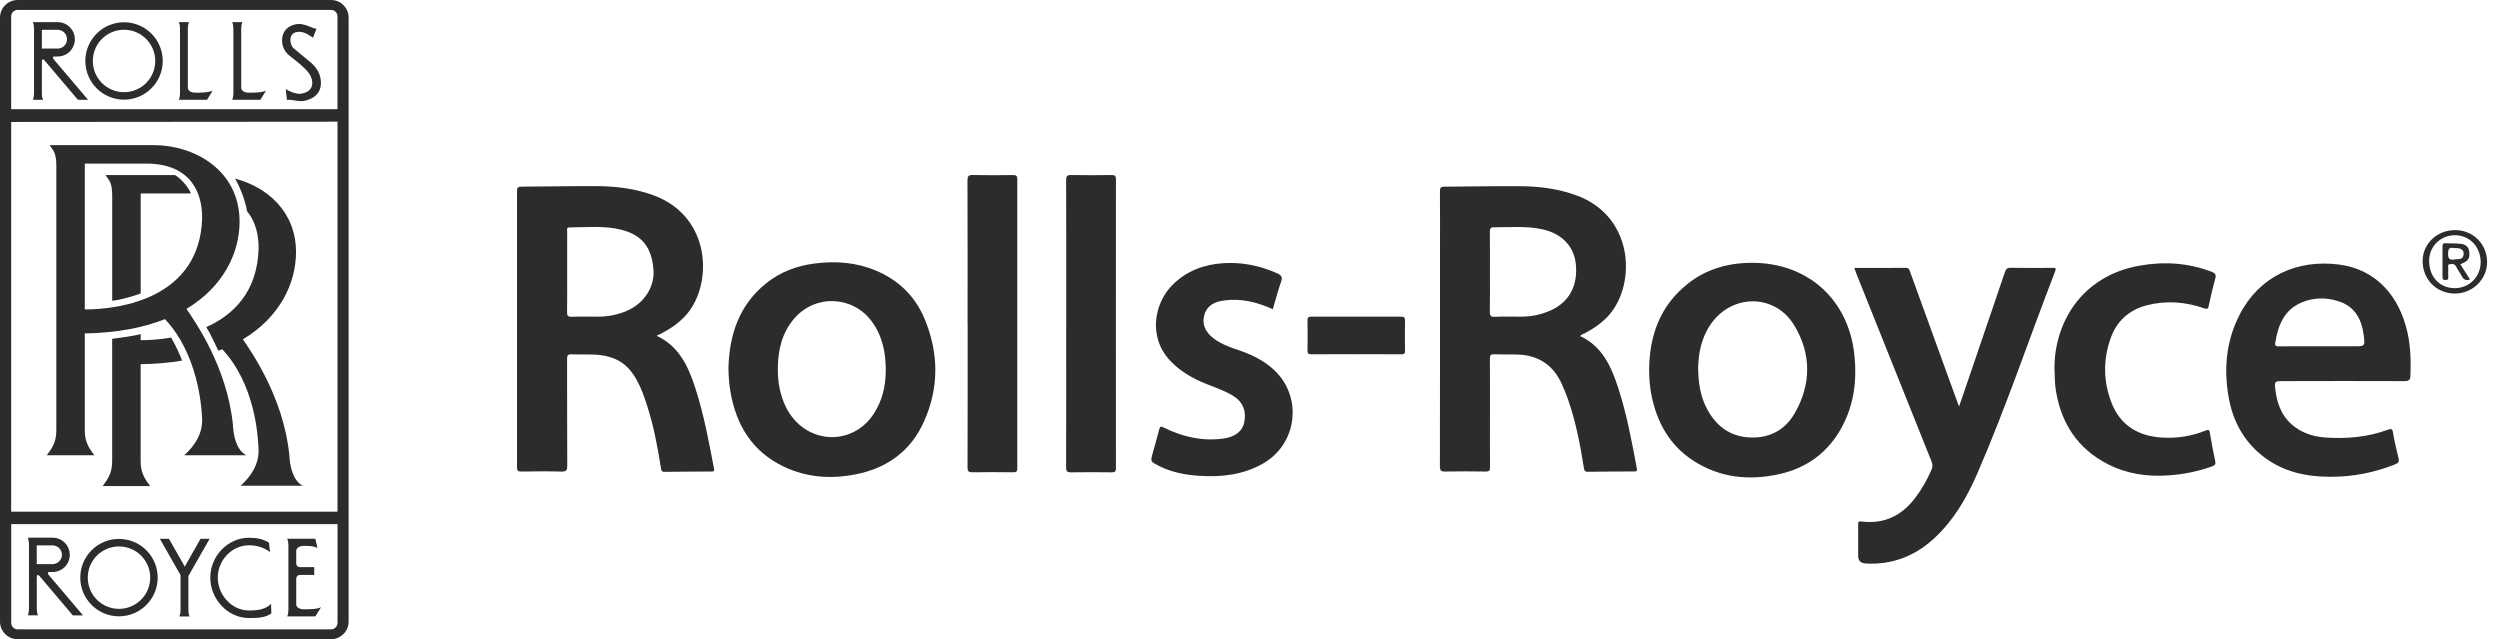
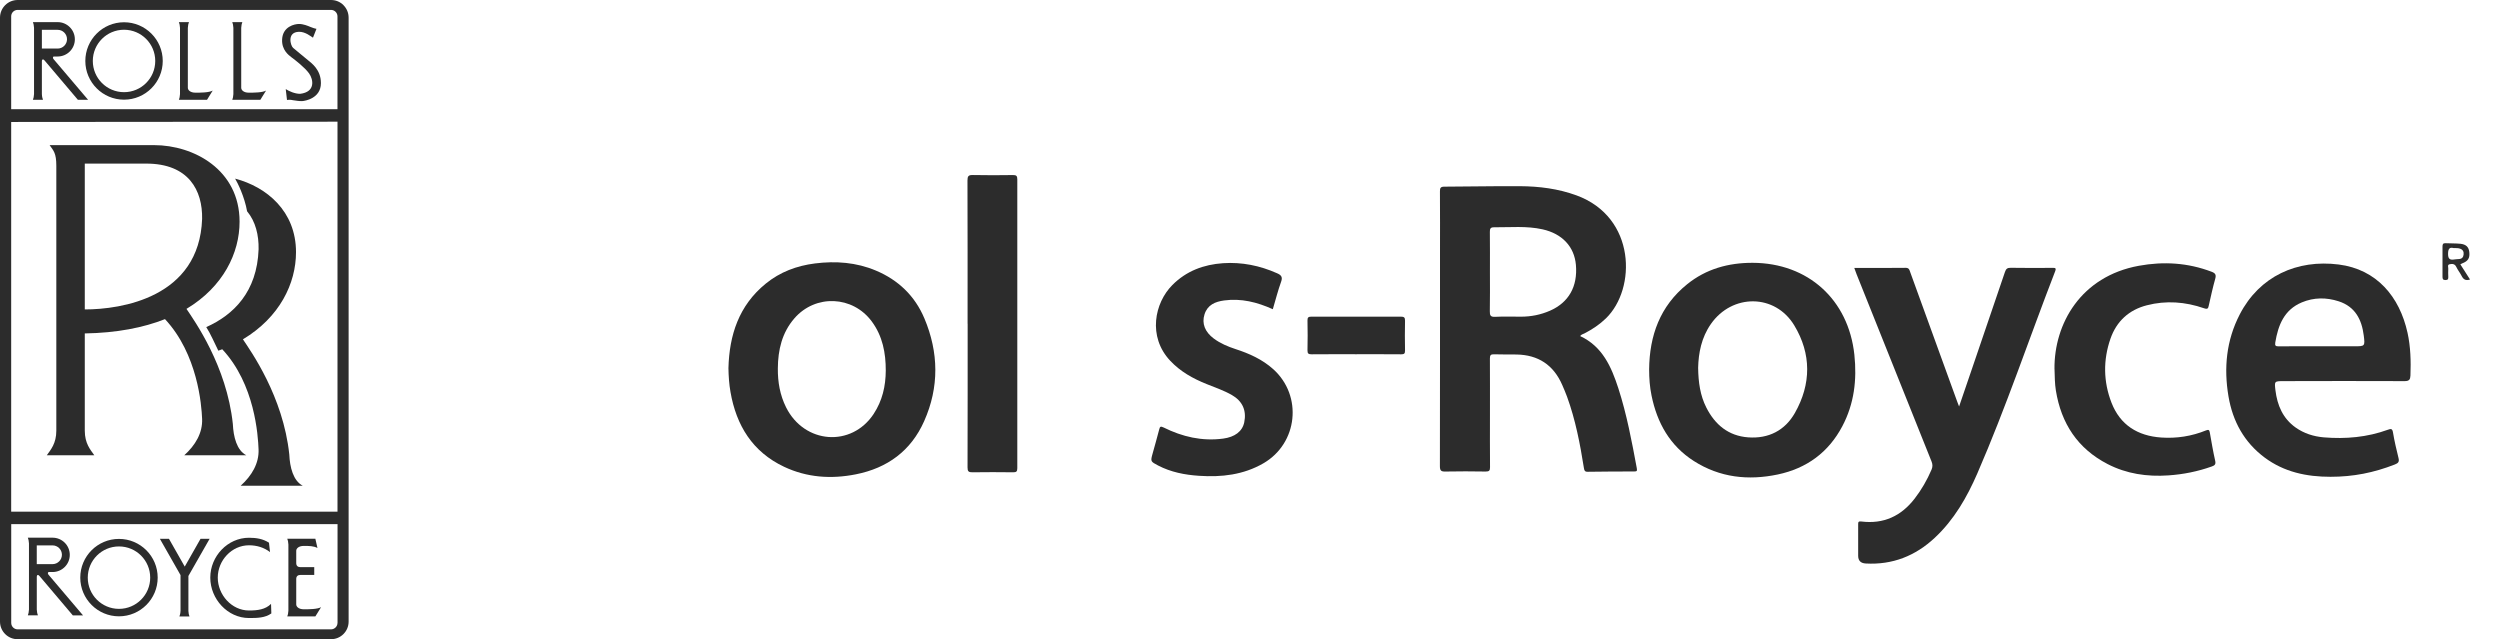
<svg xmlns="http://www.w3.org/2000/svg" width="176" height="45" viewBox="0 0 176 45" fill="none">
  <path fill-rule="evenodd" clip-rule="evenodd" d="M24.182 0.363C23.947 0.128 23.635 0 23.304 0H1.244C0.557 0 0 0.557 0 1.244V43.759C0 44.092 0.13 44.404 0.363 44.637C0.598 44.872 0.91 45 1.241 45H23.302C23.635 45 23.947 44.87 24.18 44.637C24.415 44.401 24.543 44.09 24.543 43.759V1.244C24.543 0.91 24.413 0.598 24.18 0.365L24.182 0.363ZM23.76 43.85C23.76 44.102 23.554 44.306 23.304 44.306H1.244C1.121 44.306 1.008 44.259 0.922 44.173C0.836 44.088 0.79 43.972 0.79 43.85V36.901H23.763V43.85H23.76ZM23.76 36.021H0.787V8.587L23.76 8.567V36.021ZM23.76 7.687H0.787V1.15C0.787 1.028 0.834 0.915 0.92 0.829C1.006 0.743 1.121 0.697 1.241 0.697H23.302C23.424 0.697 23.537 0.743 23.623 0.829C23.709 0.915 23.758 1.03 23.758 1.15V7.687H23.76Z" fill="#2C2C2C" />
  <path fill-rule="evenodd" clip-rule="evenodd" d="M12.594 7.027C12.633 6.919 12.662 6.821 12.672 6.625V1.962C12.662 1.766 12.633 1.668 12.594 1.56H13.303C13.263 1.668 13.234 1.766 13.224 1.962V6.181C13.224 6.338 13.391 6.524 13.756 6.524C14.122 6.524 14.7 6.524 14.975 6.377L14.573 7.027H12.596H12.594Z" fill="#2C2C2C" />
  <path fill-rule="evenodd" clip-rule="evenodd" d="M16.352 7.027C16.391 6.919 16.42 6.821 16.43 6.625V1.962C16.42 1.766 16.391 1.668 16.352 1.56H17.06C17.021 1.668 16.992 1.766 16.982 1.962V6.181C16.982 6.338 17.149 6.524 17.512 6.524C17.875 6.524 18.456 6.524 18.73 6.377L18.328 7.027H16.352Z" fill="#2C2C2C" />
  <path fill-rule="evenodd" clip-rule="evenodd" d="M22.034 2.651L22.279 2.031C22.171 2.011 22.034 1.972 21.847 1.894C21.673 1.82 21.357 1.687 21.05 1.687C20.744 1.687 19.907 1.864 19.861 2.769C19.821 3.517 20.322 3.88 20.511 4.027C20.776 4.223 21.455 4.746 21.759 5.168C22.063 5.592 22.223 6.475 21.129 6.605C20.756 6.605 20.341 6.418 20.116 6.271L20.204 7.039C20.43 7 20.56 7.046 20.655 7.059C20.822 7.078 21.048 7.127 21.266 7.118C21.482 7.108 22.593 6.921 22.593 5.85C22.593 4.905 21.933 4.444 21.668 4.226C21.482 4.089 20.866 3.551 20.636 3.37C20.459 3.233 20.172 2.259 21.048 2.239C21.492 2.229 21.884 2.563 22.031 2.651H22.034Z" fill="#2C2C2C" />
  <path fill-rule="evenodd" clip-rule="evenodd" d="M13.261 42.996C13.271 43.193 13.3 43.291 13.34 43.398H12.631C12.67 43.291 12.7 43.193 12.709 42.996V40.487L11.255 37.932H11.895L13.006 39.889L14.117 37.932H14.757L13.264 40.548V42.999L13.261 42.996Z" fill="#2C2C2C" />
  <path fill-rule="evenodd" clip-rule="evenodd" d="M22.123 39.928H21.159C20.992 39.928 20.855 39.859 20.855 39.641V38.775C20.855 38.618 21.022 38.432 21.385 38.432C21.748 38.432 22.074 38.432 22.349 38.579L22.201 37.929H20.225C20.264 38.037 20.293 38.135 20.303 38.331V42.994C20.293 43.19 20.264 43.288 20.225 43.396H22.201L22.604 42.746C22.329 42.893 21.748 42.893 21.385 42.893C21.022 42.893 20.855 42.707 20.855 42.55V40.76C20.855 40.544 20.992 40.475 21.159 40.475H22.123V39.923V39.928Z" fill="#2C2C2C" />
  <path fill-rule="evenodd" clip-rule="evenodd" d="M19.01 38.869C18.59 38.542 18.08 38.388 17.529 38.388C16.314 38.388 15.331 39.45 15.331 40.664C15.331 41.878 16.314 42.979 17.529 42.979C18.134 42.979 18.684 42.91 19.081 42.513L19.103 43.185C18.659 43.501 18.115 43.509 17.529 43.509C16.023 43.509 14.804 42.17 14.804 40.664C14.804 39.158 16.025 37.858 17.529 37.858C18.068 37.858 18.512 37.937 18.936 38.206L19.01 38.866V38.869Z" fill="#2C2C2C" />
  <path fill-rule="evenodd" clip-rule="evenodd" d="M8.732 1.567C7.226 1.567 6.007 2.789 6.007 4.292C6.007 5.795 7.228 7.017 8.732 7.017C10.235 7.017 11.457 5.795 11.457 4.292C11.457 2.789 10.235 1.567 8.732 1.567ZM8.732 6.489C7.518 6.489 6.534 5.506 6.534 4.292C6.534 3.078 7.518 2.094 8.732 2.094C9.946 2.094 10.929 3.078 10.929 4.292C10.929 5.506 9.946 6.489 8.732 6.489Z" fill="#2C2C2C" />
  <path fill-rule="evenodd" clip-rule="evenodd" d="M8.376 37.939C6.87 37.939 5.651 39.16 5.651 40.664C5.651 42.167 6.873 43.389 8.376 43.389C9.88 43.389 11.101 42.167 11.101 40.664C11.101 39.16 9.88 37.939 8.376 37.939ZM8.376 42.864C7.162 42.864 6.179 41.88 6.179 40.666C6.179 39.452 7.162 38.469 8.376 38.469C9.59 38.469 10.574 39.452 10.574 40.666C10.574 41.88 9.59 42.864 8.376 42.864Z" fill="#2C2C2C" />
  <path fill-rule="evenodd" clip-rule="evenodd" d="M3.764 4.155C3.705 4.086 3.715 3.978 3.804 3.978H4.059C4.726 3.978 5.27 3.436 5.27 2.769C5.27 2.102 4.728 1.558 4.059 1.558H2.317C2.357 1.665 2.386 1.763 2.396 1.96V6.622C2.386 6.818 2.357 6.916 2.317 7.024H3.026C2.987 6.916 2.957 6.818 2.948 6.622V4.321C2.948 4.145 3.056 4.155 3.134 4.253L5.484 7.027H6.202L3.764 4.155ZM2.948 3.419V2.1H4.059C4.424 2.1 4.718 2.396 4.718 2.759C4.718 3.122 4.422 3.419 4.059 3.419H2.948Z" fill="#2C2C2C" />
  <path fill-rule="evenodd" clip-rule="evenodd" d="M3.407 40.448C3.348 40.379 3.358 40.271 3.446 40.271H3.701C4.368 40.271 4.913 39.729 4.913 39.062C4.913 38.395 4.371 37.853 3.701 37.853H1.96C1.999 37.961 2.029 38.059 2.039 38.255V42.918C2.029 43.114 1.999 43.212 1.96 43.32H2.669C2.63 43.212 2.6 43.114 2.59 42.918V40.617C2.59 40.441 2.698 40.45 2.777 40.548L5.126 43.322H5.845L3.407 40.45V40.448ZM2.588 39.715V38.395H3.699C4.064 38.395 4.359 38.692 4.359 39.055C4.359 39.418 4.062 39.715 3.699 39.715H2.588Z" fill="#2C2C2C" />
  <path fill-rule="evenodd" clip-rule="evenodd" d="M12.971 32.05H17.337C16.667 31.697 16.432 30.753 16.392 29.848C15.961 25.757 13.678 22.571 13.128 21.745C15.72 20.19 16.866 17.808 16.866 15.608C16.866 11.949 13.641 10.217 10.847 10.217H3.492C3.767 10.61 3.965 10.769 3.965 11.672V30.319C3.965 31.224 3.573 31.656 3.296 32.05H6.639C6.364 31.658 5.969 31.224 5.969 30.319V23.474C8.223 23.437 10.107 23.064 11.615 22.466C13.915 24.931 14.19 28.509 14.229 29.495C14.268 30.478 13.756 31.344 12.971 32.053V32.05ZM5.969 21.784V11.517H10.295C13.285 11.517 14.268 13.406 14.229 15.412C14.033 20.957 8.525 21.784 5.969 21.784Z" fill="#2C2C2C" />
-   <path fill-rule="evenodd" clip-rule="evenodd" d="M9.903 25.639C10.938 25.625 11.937 25.536 12.815 25.389C12.694 24.989 12.263 24.124 12.047 23.768C11.242 23.903 10.494 23.95 9.903 23.95V23.518C9.629 23.616 8.41 23.792 7.897 23.851V32.487C7.897 33.392 7.505 33.824 7.228 34.218H10.57C10.296 33.826 9.901 33.392 9.901 32.487V25.642L9.903 25.639Z" fill="#2C2C2C" />
-   <path fill-rule="evenodd" clip-rule="evenodd" d="M13.444 13.619H9.905V20.661C9.454 20.817 8.549 21.112 7.899 21.173V13.779C7.899 12.874 7.703 12.717 7.426 12.324H12.323C12.716 12.56 13.248 13.131 13.444 13.622V13.619Z" fill="#2C2C2C" />
  <path fill-rule="evenodd" clip-rule="evenodd" d="M17.396 14.875C17.994 15.594 18.225 16.558 18.205 17.548C18.1 20.553 16.434 22.174 14.521 23.027C14.801 23.452 15.152 24.251 15.37 24.688C15.424 24.668 15.596 24.607 15.647 24.587C17.948 27.052 18.163 30.652 18.203 31.636C18.242 32.619 17.729 33.485 16.945 34.194H21.31C20.641 33.841 20.405 32.897 20.366 31.991C19.934 27.901 17.651 24.715 17.102 23.888C19.694 22.333 20.839 19.952 20.839 17.752C20.839 14.865 18.772 13.158 16.552 12.575C16.729 12.874 17.214 13.84 17.396 14.88V14.875Z" fill="#2C2C2C" />
  <path d="M130.535 18.863C131.779 18.863 132.966 18.87 134.155 18.855C134.41 18.853 134.427 19.015 134.484 19.172C135.587 22.215 136.691 25.259 137.797 28.3C137.829 28.386 137.863 28.472 137.92 28.617C138.243 27.668 138.55 26.77 138.857 25.875C139.622 23.635 140.39 21.396 141.147 19.152C141.223 18.929 141.312 18.848 141.557 18.853C142.535 18.87 143.514 18.863 144.493 18.858C144.674 18.858 144.777 18.853 144.684 19.096C142.849 23.834 141.233 28.658 139.207 33.323C138.476 35.006 137.569 36.59 136.208 37.86C134.842 39.136 133.233 39.776 131.347 39.67C130.992 39.651 130.815 39.469 130.815 39.126C130.815 38.393 130.815 37.659 130.815 36.926C130.815 36.764 130.82 36.686 131.038 36.713C132.598 36.906 133.836 36.34 134.79 35.104C135.276 34.473 135.668 33.794 135.98 33.063C136.063 32.87 136.063 32.698 135.985 32.499C134.221 28.107 132.465 23.709 130.707 19.314C130.65 19.177 130.604 19.035 130.54 18.86L130.535 18.863Z" fill="#2C2C2C" />
  <path d="M89.606 21.769C88.495 21.267 87.379 20.992 86.185 21.151C85.542 21.237 85.008 21.465 84.797 22.132C84.593 22.775 84.829 23.371 85.449 23.832C85.91 24.175 86.435 24.396 86.98 24.575C87.948 24.889 88.865 25.299 89.636 25.99C91.72 27.864 91.37 31.214 88.939 32.619C87.531 33.431 86.001 33.603 84.419 33.497C83.413 33.431 82.435 33.242 81.53 32.771C80.99 32.489 80.99 32.487 81.147 31.918C81.299 31.359 81.464 30.802 81.606 30.24C81.657 30.037 81.697 29.985 81.92 30.096C83.239 30.75 84.623 31.074 86.106 30.878C86.93 30.77 87.463 30.373 87.595 29.73C87.767 28.899 87.47 28.241 86.732 27.815C86.165 27.488 85.547 27.28 84.944 27.037C83.985 26.652 83.097 26.159 82.381 25.394C80.787 23.697 81.282 21.325 82.533 20.067C83.519 19.074 84.74 18.623 86.104 18.529C87.428 18.441 88.696 18.698 89.908 19.238C90.19 19.363 90.315 19.493 90.19 19.836C89.962 20.467 89.8 21.119 89.606 21.769Z" fill="#2C2C2C" />
  <path d="M144.635 25.985C144.606 22.782 146.494 19.456 150.575 18.711C152.321 18.392 154.026 18.497 155.694 19.13C155.976 19.235 156.03 19.356 155.949 19.64C155.775 20.253 155.642 20.879 155.5 21.502C155.453 21.705 155.434 21.794 155.159 21.7C153.844 21.244 152.488 21.143 151.137 21.492C149.884 21.813 149.006 22.61 148.576 23.846C148.054 25.352 148.076 26.87 148.65 28.352C149.263 29.926 150.499 30.689 152.152 30.802C153.236 30.876 154.291 30.711 155.299 30.302C155.493 30.223 155.539 30.272 155.571 30.451C155.689 31.113 155.799 31.781 155.949 32.438C156.005 32.686 155.922 32.764 155.716 32.838C154.722 33.193 153.702 33.397 152.648 33.468C151.154 33.571 149.714 33.36 148.378 32.671C146.266 31.582 145.106 29.808 144.733 27.488C144.657 27.015 144.655 26.539 144.638 25.987L144.635 25.985Z" fill="#2C2C2C" />
  <path d="M68.118 22.794C68.118 19.432 68.123 16.072 68.11 12.709C68.11 12.405 68.177 12.314 68.493 12.322C69.437 12.344 70.379 12.336 71.323 12.324C71.554 12.322 71.618 12.393 71.618 12.621C71.613 19.402 71.613 26.181 71.618 32.963C71.618 33.196 71.549 33.252 71.323 33.249C70.369 33.237 69.413 33.235 68.459 33.249C68.186 33.254 68.113 33.181 68.115 32.906C68.125 29.534 68.123 26.159 68.123 22.787L68.118 22.794Z" fill="#2C2C2C" />
-   <path d="M75.064 22.809C75.064 19.434 75.069 16.06 75.056 12.685C75.056 12.393 75.13 12.317 75.419 12.322C76.363 12.341 77.308 12.336 78.252 12.322C78.495 12.319 78.563 12.388 78.563 12.633C78.556 19.405 78.556 26.179 78.563 32.95C78.563 33.203 78.487 33.254 78.249 33.252C77.305 33.24 76.361 33.235 75.417 33.252C75.127 33.257 75.054 33.188 75.054 32.894C75.066 29.531 75.061 26.169 75.061 22.806L75.064 22.809Z" fill="#2C2C2C" />
  <path d="M95.454 24.938C94.416 24.938 93.379 24.933 92.341 24.943C92.121 24.943 92.042 24.896 92.047 24.661C92.064 23.962 92.062 23.265 92.047 22.566C92.042 22.353 92.104 22.292 92.322 22.292C94.421 22.299 96.518 22.299 98.618 22.292C98.843 22.292 98.919 22.346 98.914 22.581C98.9 23.28 98.9 23.976 98.914 24.675C98.919 24.899 98.846 24.945 98.637 24.943C97.578 24.933 96.516 24.938 95.454 24.938Z" fill="#2C2C2C" />
-   <path d="M50.268 32.997C49.9 31.081 49.551 29.159 48.943 27.3C48.453 25.801 47.822 24.384 46.223 23.638C46.375 23.564 46.478 23.518 46.581 23.464C47.226 23.13 47.813 22.723 48.303 22.174C50.174 20.077 50.135 15.285 46.032 13.759C44.732 13.276 43.388 13.112 42.022 13.104C40.251 13.092 38.478 13.136 36.707 13.141C36.457 13.141 36.398 13.217 36.398 13.457C36.403 19.939 36.403 26.419 36.398 32.901C36.398 33.13 36.46 33.198 36.69 33.196C37.635 33.184 38.579 33.171 39.523 33.2C39.876 33.21 39.935 33.097 39.935 32.774C39.92 30.272 39.93 27.771 39.923 25.269C39.923 25.041 39.959 24.935 40.222 24.945C40.921 24.972 41.62 24.918 42.316 25.006C43.197 25.119 43.938 25.485 44.477 26.211C44.999 26.912 45.284 27.721 45.551 28.541C46.017 29.971 46.287 31.442 46.527 32.923C46.552 33.071 46.545 33.22 46.778 33.218C47.884 33.203 48.992 33.198 50.098 33.196C50.243 33.196 50.3 33.176 50.265 33L50.268 32.997ZM44.161 21.87C43.498 22.159 42.812 22.296 42.093 22.294C41.475 22.294 40.857 22.277 40.242 22.301C39.967 22.311 39.918 22.218 39.923 21.968C39.937 21.038 39.928 20.109 39.928 19.177C39.928 18.223 39.928 17.271 39.93 16.317C39.93 16.197 39.856 16.013 40.094 16.01C41.313 16.006 42.542 15.871 43.744 16.175C45.203 16.545 45.887 17.411 46.005 19.007C46.093 20.199 45.343 21.35 44.161 21.867V21.87Z" fill="#2C2C2C" />
  <path d="M115.233 32.975C114.88 31.079 114.527 29.181 113.934 27.344C113.443 25.831 112.818 24.393 111.243 23.66C111.322 23.54 111.447 23.525 111.547 23.471C112.097 23.187 112.609 22.848 113.056 22.414C115.206 20.332 115.184 15.289 110.983 13.754C109.693 13.283 108.361 13.116 107.007 13.107C105.237 13.094 103.464 13.138 101.693 13.141C101.421 13.141 101.369 13.227 101.372 13.477C101.384 14.931 101.376 16.386 101.376 17.84C101.376 22.834 101.379 27.825 101.369 32.818C101.369 33.134 101.455 33.203 101.757 33.196C102.701 33.176 103.645 33.181 104.589 33.196C104.835 33.198 104.901 33.132 104.898 32.887C104.886 31.665 104.893 30.444 104.893 29.22C104.893 27.893 104.898 26.566 104.889 25.239C104.889 25.016 104.943 24.933 105.18 24.943C105.705 24.962 106.23 24.95 106.755 24.957C108.288 24.98 109.364 25.691 109.978 27.094C110.098 27.371 110.218 27.648 110.321 27.93C110.912 29.553 111.236 31.241 111.506 32.941C111.533 33.107 111.557 33.218 111.773 33.213C112.869 33.196 113.965 33.193 115.059 33.191C115.233 33.191 115.265 33.151 115.231 32.972L115.233 32.975ZM109.112 21.877C108.459 22.161 107.783 22.294 107.076 22.294C106.47 22.294 105.862 22.272 105.259 22.304C104.93 22.321 104.879 22.203 104.884 21.911C104.901 20.992 104.891 20.074 104.891 19.155C104.891 18.213 104.898 17.271 104.886 16.329C104.884 16.101 104.928 15.998 105.185 16.001C106.323 16.01 107.469 15.893 108.597 16.145C109.98 16.454 110.831 17.364 110.944 18.647C111.076 20.18 110.434 21.3 109.109 21.879L109.112 21.877Z" fill="#2C2C2C" />
  <path d="M65.075 22.412C64.411 20.832 63.241 19.711 61.659 19.047C60.283 18.468 58.843 18.362 57.374 18.546C56.089 18.708 54.914 19.147 53.904 19.971C52.018 21.509 51.343 23.582 51.282 25.919C51.292 26.48 51.329 27.04 51.425 27.589C51.834 29.951 52.974 31.81 55.201 32.862C56.813 33.622 58.517 33.738 60.254 33.392C62.478 32.95 64.136 31.734 65.061 29.649C66.127 27.251 66.088 24.815 65.075 22.409V22.412ZM61.509 29.137C59.945 31.506 56.629 31.258 55.339 28.675C54.91 27.814 54.752 26.895 54.76 25.939C54.77 24.639 55.047 23.424 55.925 22.412C57.411 20.7 60.033 20.812 61.377 22.635C62.137 23.665 62.36 24.849 62.358 26.09C62.353 27.179 62.117 28.212 61.509 29.134V29.137Z" fill="#2C2C2C" />
  <path d="M123.39 18.502C121.686 18.497 120.113 18.929 118.772 20.013C116.866 21.551 116.123 23.623 116.099 26.005C116.099 26.628 116.143 27.241 116.268 27.846C116.66 29.769 117.558 31.378 119.25 32.458C121.077 33.623 123.076 33.841 125.161 33.402C127.189 32.972 128.724 31.852 129.698 30.01C130.537 28.425 130.735 26.731 130.547 24.965C130.13 21.092 127.287 18.517 123.39 18.502ZM126.358 29.076C125.656 30.307 124.508 30.893 123.076 30.79C121.681 30.689 120.736 29.899 120.123 28.688C119.694 27.839 119.564 26.922 119.549 25.892C119.574 24.849 119.78 23.763 120.445 22.812C121.943 20.663 124.967 20.668 126.318 22.91C127.525 24.908 127.518 27.037 126.358 29.076Z" fill="#2C2C2C" />
  <path d="M169.489 23.425C168.93 20.886 167.321 18.958 164.638 18.62C161.717 18.252 159.07 19.439 157.677 22.137C156.733 23.962 156.547 25.904 156.885 27.905C157.182 29.659 157.986 31.133 159.428 32.21C160.802 33.235 162.389 33.568 164.069 33.566C165.675 33.566 167.117 33.279 168.601 32.698C168.841 32.605 168.92 32.504 168.856 32.249C168.709 31.65 168.567 31.052 168.466 30.444C168.42 30.159 168.312 30.179 168.103 30.255C166.644 30.785 165.133 30.917 163.595 30.79C162.879 30.728 162.2 30.515 161.609 30.095C160.711 29.458 160.321 28.533 160.191 27.479C160.113 26.834 160.12 26.834 160.755 26.831C163.6 26.826 166.445 26.816 169.288 26.831C169.614 26.831 169.683 26.711 169.695 26.441C169.734 25.426 169.707 24.418 169.489 23.42V23.425ZM165.736 24.379H163.289C162.332 24.379 161.378 24.371 160.422 24.383C160.201 24.386 160.145 24.334 160.179 24.114C160.38 22.892 160.804 21.808 162.048 21.288C162.891 20.935 163.772 20.928 164.645 21.212C165.808 21.59 166.266 22.497 166.408 23.618C166.504 24.376 166.492 24.379 165.739 24.379H165.736Z" fill="#2C2C2C" />
-   <path d="M172.826 16.199C171.573 16.199 170.558 17.163 170.553 18.36C170.545 19.67 171.536 20.67 172.834 20.666C174.077 20.663 175.095 19.66 175.092 18.441C175.087 17.175 174.102 16.197 172.826 16.197V16.199ZM172.846 20.285C171.781 20.302 171.026 19.523 171.011 18.39C170.997 17.374 171.789 16.57 172.809 16.56C173.842 16.55 174.636 17.367 174.639 18.443C174.641 19.468 173.861 20.27 172.846 20.285Z" fill="#2C2C2C" />
  <path d="M173.21 18.608C173.264 18.581 173.303 18.556 173.345 18.539C173.755 18.382 173.887 18.169 173.838 17.739C173.799 17.394 173.615 17.203 173.21 17.161C172.864 17.127 172.514 17.141 172.165 17.122C171.989 17.112 171.952 17.195 171.952 17.352C171.957 18.061 171.957 18.77 171.952 19.478C171.952 19.628 171.974 19.714 172.158 19.716C172.345 19.716 172.367 19.628 172.359 19.481C172.352 19.295 172.347 19.108 172.359 18.924C172.369 18.814 172.273 18.642 172.455 18.603C172.636 18.564 172.818 18.566 172.923 18.792C173.026 19.01 173.186 19.204 173.296 19.42C173.416 19.66 173.573 19.783 173.89 19.677C173.659 19.314 173.436 18.963 173.208 18.608H173.21ZM172.788 18.267C172.452 18.321 172.337 18.213 172.344 17.848C172.349 17.492 172.467 17.399 172.722 17.462C172.923 17.467 173.061 17.458 173.196 17.509C173.389 17.58 173.46 17.72 173.438 17.916C173.419 18.098 173.33 18.218 173.134 18.235C173.019 18.245 172.901 18.247 172.788 18.265V18.267Z" fill="#2C2C2C" />
</svg>